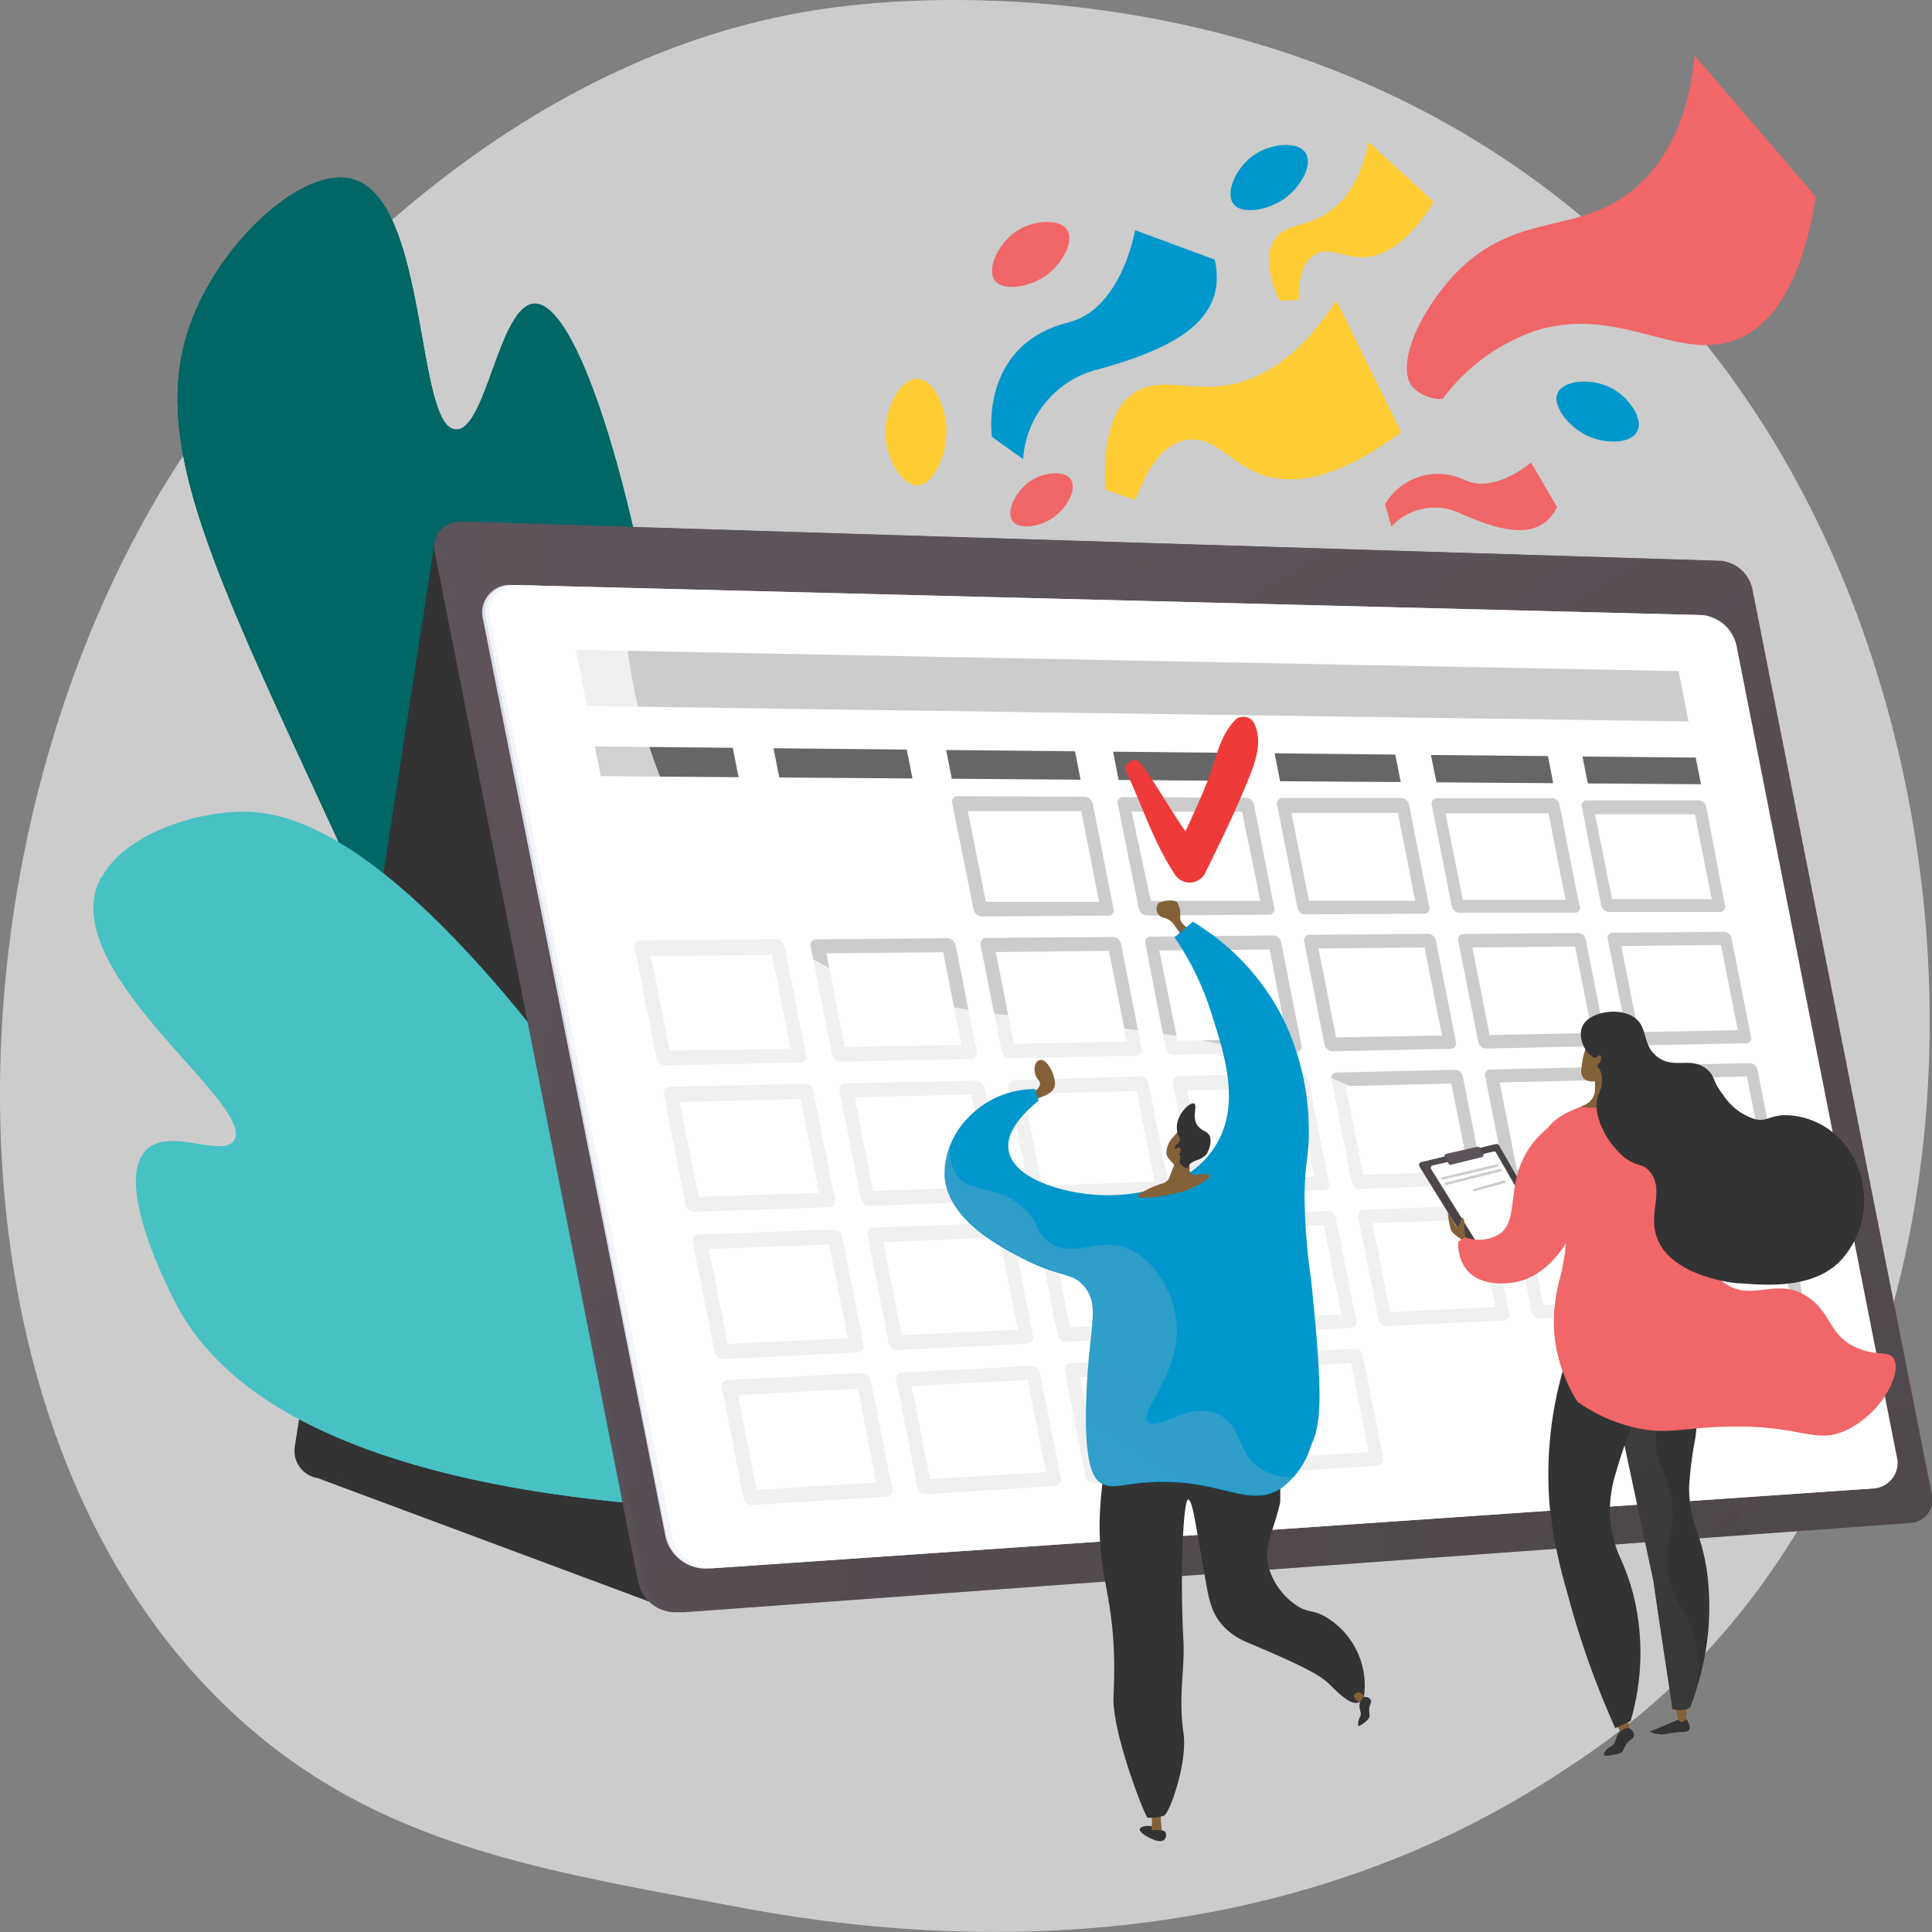
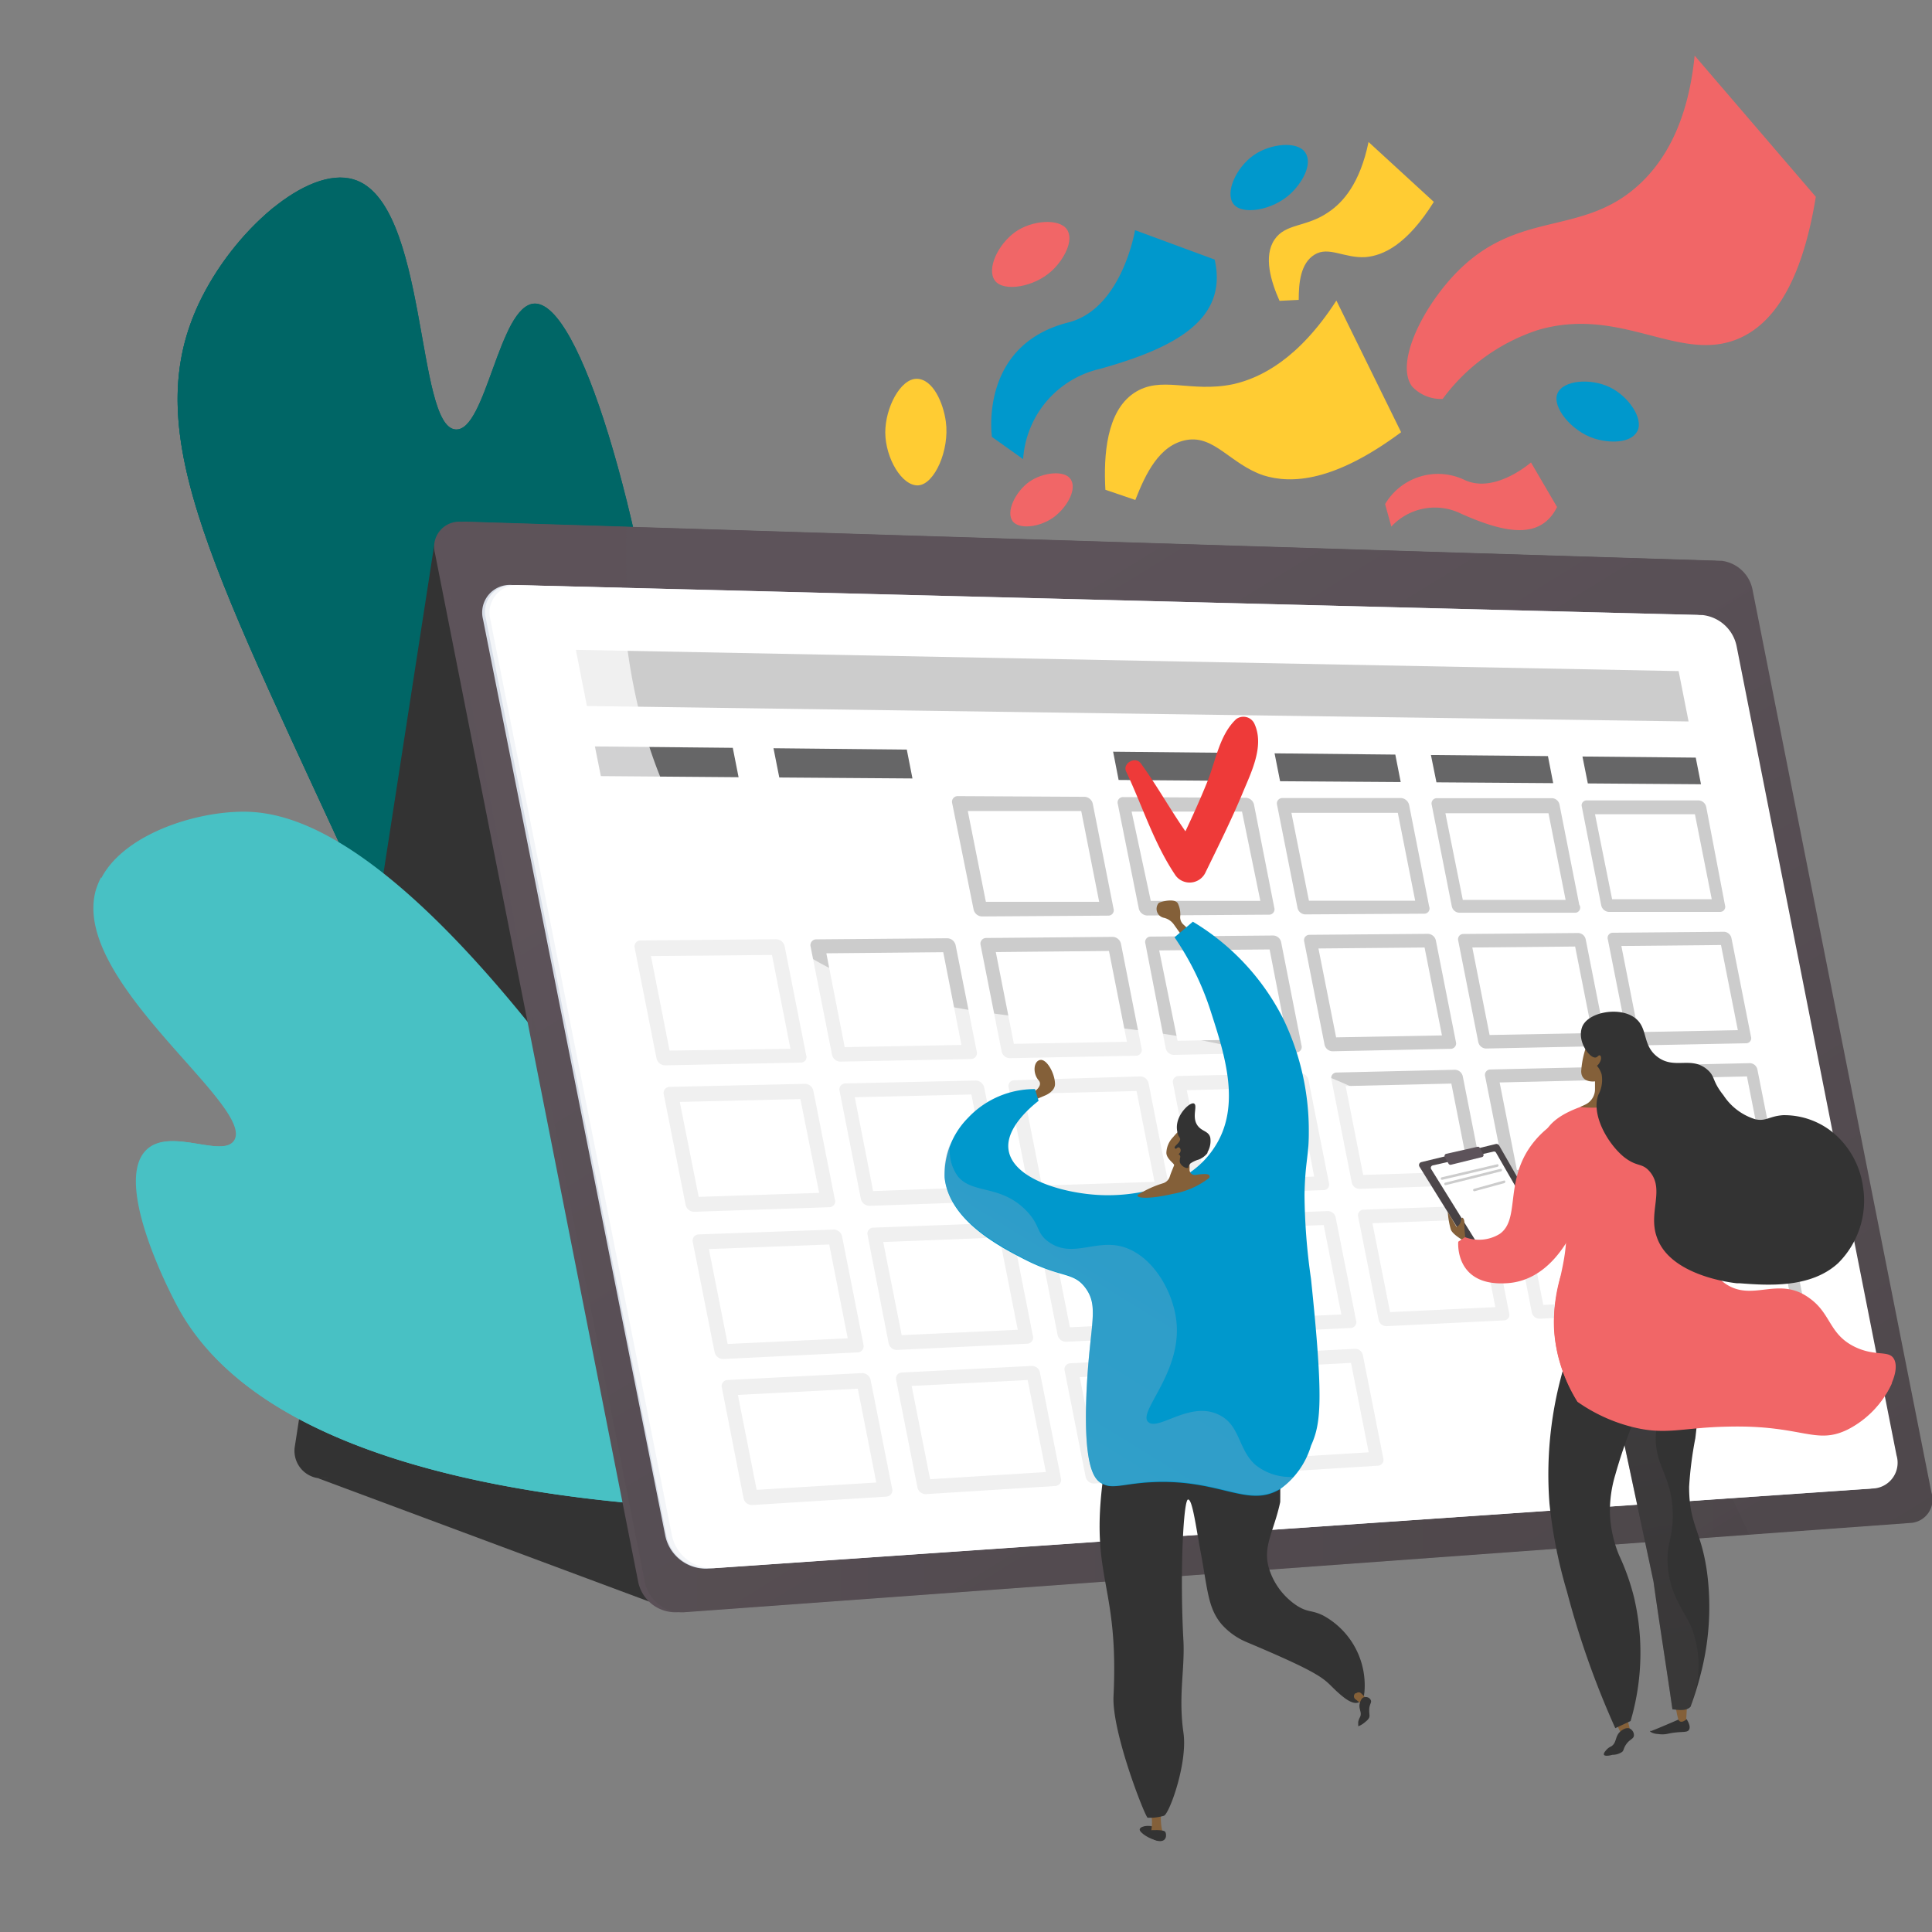
<svg xmlns="http://www.w3.org/2000/svg" xmlns:xlink="http://www.w3.org/1999/xlink" viewBox="0 0 140 140">
  <rect x="0" y="0" width="140" height="140" fill="#808080" stroke="none" />
  <defs>
    <style>.cls-1{isolation:isolate;}.cls-2{fill:#ccc;}.cls-3{fill:#066;}.cls-4{fill:#333;}.cls-5{fill:#48c1c4;}.cls-6{fill:url(#linear-gradient);}.cls-7{fill:url(#linear-gradient-2);}.cls-17,.cls-18,.cls-8{mix-blend-mode:multiply;}.cls-8{opacity:0.25;}.cls-9{fill:url(#linear-gradient-3);}.cls-10{fill:#d8dee8;}.cls-11{fill:#fff;}.cls-12{fill:#666667;}.cls-13{mix-blend-mode:soft-light;opacity:0.7;}.cls-14{fill:#ee3a39;}.cls-15{fill:#846039;}.cls-16{fill:#0098cc;}.cls-17,.cls-18{opacity:0.3;}.cls-17{fill:url(#linear-gradient-4);}.cls-18{fill:url(#linear-gradient-5);}.cls-19{fill:#f16667;}.cls-20{fill:url(#linear-gradient-6);}.cls-21{fill:url(#linear-gradient-7);}.cls-22{fill:#fc3;}</style>
    <linearGradient id="linear-gradient" x1="31.47" y1="77.32" x2="139.51" y2="77.32" gradientUnits="userSpaceOnUse">
      <stop offset="0" stop-color="#5d535a" />
      <stop offset="1" stop-color="#464143" />
    </linearGradient>
    <linearGradient id="linear-gradient-2" x1="816.48" y1="48.51" x2="879.08" y2="163.85" gradientTransform="matrix(1, 0, 0.22, 1, -763.43, 0)" xlink:href="#linear-gradient" />
    <linearGradient id="linear-gradient-3" x1="31.96" y1="77.32" x2="126.77" y2="77.32" xlink:href="#linear-gradient" />
    <linearGradient id="linear-gradient-4" x1="73.09" y1="108.31" x2="112.56" y2="44.18" gradientUnits="userSpaceOnUse">
      <stop offset="0" stop-color="#a6b2c7" />
      <stop offset="1" stop-color="#7595b6" />
    </linearGradient>
    <linearGradient id="linear-gradient-5" x1="-1951.05" y1="224.46" x2="-1952.16" y2="249.42" gradientTransform="matrix(-0.99, 0.12, 0.12, 0.99, -1843.61, 107.52)" xlink:href="#linear-gradient" />
    <linearGradient id="linear-gradient-6" x1="-1938.76" y1="206.98" x2="-1943.98" y2="215.42" gradientTransform="matrix(-0.99, 0.12, 0.12, 0.99, -1843.61, 107.52)" xlink:href="#linear-gradient" />
    <linearGradient id="linear-gradient-7" x1="-1939.3" y1="206.42" x2="-1938.06" y2="203.85" gradientTransform="matrix(-0.99, 0.12, 0.12, 0.99, -1843.61, 107.52)" xlink:href="#linear-gradient" />
  </defs>
  <g class="cls-1">
    <g id="Layer_1" data-name="Layer 1">
-       <path class="cls-2" d="M123,120.4a53.34,53.34,0,0,1-9.39,7.68c-24.32,16.37-52.12,11.65-60.71,10-13.87-2.6-25.57-4.44-35.63-13.59C-5.57,103.72-4.46,60.33,13,33.44,15.07,30.26,32.51,4.22,60.36.55,61.05.46,61.55.41,62,.36c4.31-.46,31-2.89,52.79,15.49a65.63,65.63,0,0,1,12.79,14.62C144.59,56.94,144.64,97.94,123,120.4Z" />
      <path class="cls-3" d="M45.38,103.91c5.72-.93,5.79-30,3.22-50.26C46.49,37,42,21.84,38.71,22c-2.55.15-3.49,9.25-5.68,9.12C30.1,31,31.05,14.61,25.62,13c-3.34-1-8.71,3.71-11.21,9-4.49,9.6,1.21,19.46,12.32,43.77C41,96.92,42.43,104.38,45.38,103.91Z" />
      <path class="cls-3" d="M45.38,103.91c5.72-.93,5.79-30,3.22-50.26C46.49,37,42,21.84,38.71,22c-2.55.15-3.49,9.25-5.68,9.12C30.1,31,31.05,14.61,25.62,13c-3.34-1-8.71,3.71-11.21,9-4.49,9.6,1.21,19.46,12.32,43.77C41,96.92,42.43,104.38,45.38,103.91Z" />
      <path class="cls-3" d="M44.8,84.87c.59-8,2.78-12.31.23-18.65-2.24-5.54-5.2-5.41-7.87-11.85-3-7.29,0-9.23-2.65-15-3.73-8-11-7.37-14.08-14.46-1-2.24-1.56-5.42-.54-9.93a20.55,20.55,0,0,0-5.48,7c-4.49,9.6,1.21,19.46,12.32,43.77C41,96.92,42.43,104.38,45.38,103.91a2.19,2.19,0,0,0,1.24-.72A55,55,0,0,1,44.8,84.87Z" />
      <path class="cls-4" d="M31.5,39.27,21.37,104.78a2,2,0,0,0,1.84,2.35l50.72-2.41Z" />
      <polygon class="cls-4" points="47.02 116.05 23.05 107.12 58.43 104.72 47.02 116.05" />
      <path class="cls-5" d="M58.87,109.47A138.37,138.37,0,0,0,39.56,75.72C26.81,59.4,20.1,58.7,17.13,58.83,13.18,59,8,61,7,64.49c-1.9,6.59,11.67,15.72,10,18.18-.89,1.27-4.66-1-6.35.67-2.32,2.26,1.37,9.74,2.37,11.55C20.7,108.86,49.55,109.51,58.87,109.47Z" />
      <path class="cls-5" d="M45.72,97.45C39.5,93.36,37.53,93.69,34.3,90c-6-6.86-3.22-12.53-8.89-17-4-3.17-6.64-1.24-12.37-4.64a23.46,23.46,0,0,1-5.72-4.78,5.87,5.87,0,0,0-.37.9c-1.9,6.59,11.67,15.72,10,18.18-.89,1.27-4.66-1-6.35.67-2.32,2.26,1.37,9.74,2.37,11.55,7.78,14,36.63,14.62,45.95,14.58l-.34-.84A64.73,64.73,0,0,0,45.72,97.45Z" />
      <path class="cls-6" d="M124.28,40.64,33.45,37.81a1.82,1.82,0,0,0-1.93,2.28l14.73,74.56a2.76,2.76,0,0,0,2.82,2.18l89-6.48a1.7,1.7,0,0,0,1.41-2.2L126.54,42.76A2.61,2.61,0,0,0,124.28,40.64Z" />
      <path class="cls-7" d="M124.77,40.64,33.94,37.81A1.82,1.82,0,0,0,32,40.09l14.73,74.56a2.76,2.76,0,0,0,2.82,2.18l89-6.48a1.7,1.7,0,0,0,1.41-2.2L127,42.76A2.61,2.61,0,0,0,124.77,40.64Z" />
      <g class="cls-8">
        <path class="cls-9" d="M101.06,80.14c-17.87-9.78-34.81-2.17-47-14.73-7.51-7.73-8.89-18.67-8.66-27.25l-11.45-.35A1.82,1.82,0,0,0,32,40.09l14.73,74.56a2.76,2.76,0,0,0,2.82,2.18l77.21-5.62C118.33,92.75,108.81,84.39,101.06,80.14Z" />
      </g>
      <path class="cls-10" d="M135.5,107.87l-84.29,5.8a3,3,0,0,1-3-2.38L35,44.87a2,2,0,0,1,2.09-2.48L123,44.56a2.85,2.85,0,0,1,2.48,2.31l11.58,58.61A1.86,1.86,0,0,1,135.5,107.87Z" />
      <path class="cls-11" d="M135.88,107.85l-84.19,5.79a3,3,0,0,1-3-2.38L35.53,44.88a2,2,0,0,1,2.08-2.48l85.77,2.17a2.84,2.84,0,0,1,2.47,2.3l11.58,58.59A1.87,1.87,0,0,1,135.88,107.85Z" />
      <path class="cls-2" d="M80.34,66.35l-9.19.06a.64.64,0,0,1-.6-.51L69,58.21a.41.41,0,0,1,.4-.52l9.21.05a.64.64,0,0,1,.58.52l1.5,7.58A.39.39,0,0,1,80.34,66.35Zm-8.9-1,8.21,0-1.3-6.58-8.22,0Z" />
      <path class="cls-2" d="M92,66.28l-8.89.06a.65.65,0,0,1-.59-.51L81,58.26a.39.39,0,0,1,.38-.5l8.92.05a.63.63,0,0,1,.57.5l1.47,7.47A.39.39,0,0,1,92,66.28Zm-8.61-1,7.94,0L90,58.81l-8,0Z" />
      <path class="cls-2" d="M103.2,66.21l-8.62.05a.59.59,0,0,1-.56-.49l-1.48-7.45a.39.39,0,0,1,.38-.49l8.63,0a.65.65,0,0,1,.56.5l1.45,7.35A.38.38,0,0,1,103.2,66.21Zm-8.35-.94,7.7,0-1.26-6.37-7.71,0Z" />
      <path class="cls-2" d="M114.1,66.14l-8.35,0a.58.58,0,0,1-.55-.48l-1.45-7.33a.38.38,0,0,1,.36-.49l8.37,0a.58.58,0,0,1,.53.48l1.43,7.24A.37.37,0,0,1,114.1,66.14ZM106,65.21l7.45,0-1.24-6.28-7.47,0Z" />
      <path class="cls-2" d="M124.66,66.08l-8.09,0a.6.6,0,0,1-.54-.48l-1.42-7.22A.36.36,0,0,1,115,58l8.11,0a.6.6,0,0,1,.53.48L125,65.6A.37.37,0,0,1,124.66,66.08Zm-7.84-.92,7.22,0L122.82,59l-7.24,0Z" />
      <path class="cls-2" d="M58,77l-9.8.2a.65.65,0,0,1-.63-.52l-1.58-8a.43.43,0,0,1,.43-.53l9.82-.09a.65.65,0,0,1,.62.52l1.55,7.85A.41.41,0,0,1,58,77Zm-9.48-.87L57.28,76l-1.34-6.8-8.77.08Z" />
      <path class="cls-2" d="M70.38,76.74l-9.48.19a.63.63,0,0,1-.61-.51L58.74,68.6a.42.42,0,0,1,.41-.53l9.5-.08a.64.64,0,0,1,.6.51l1.53,7.71A.43.43,0,0,1,70.38,76.74Zm-9.17-.86,8.46-.16L68.35,69l-8.47.08Z" />
      <path class="cls-2" d="M82.34,76.5l-9.16.18a.62.62,0,0,1-.6-.5l-1.52-7.69a.41.41,0,0,1,.4-.52l9.18-.08a.64.64,0,0,1,.59.5L82.73,76A.42.42,0,0,1,82.34,76.5Zm-8.87-.86,8.19-.15-1.3-6.58-8.2.08Z" />
      <path class="cls-2" d="M93.92,76.26l-8.87.18a.61.61,0,0,1-.58-.49L83,68.38a.39.39,0,0,1,.38-.51l8.89-.08a.61.61,0,0,1,.57.5l1.47,7.46A.39.39,0,0,1,93.92,76.26Zm-8.59-.84,7.93-.15L92,68.8,84,68.87Z" />
      <path class="cls-2" d="M105.14,76l-8.59.18a.61.61,0,0,1-.57-.49l-1.47-7.45a.39.39,0,0,1,.37-.5l8.61-.07a.61.61,0,0,1,.56.49l1.45,7.34A.39.39,0,0,1,105.14,76Zm-8.32-.83,7.67-.14-1.26-6.37-7.69.07Z" />
      <path class="cls-2" d="M116,75.81l-8.33.17a.59.59,0,0,1-.55-.48l-1.45-7.33a.38.38,0,0,1,.36-.49l8.35-.07a.58.58,0,0,1,.53.48l1.43,7.23A.37.37,0,0,1,116,75.81ZM107.94,75l7.44-.14-1.24-6.27-7.45.07Z" />
      <path class="cls-2" d="M126.54,75.6l-8.07.16a.56.56,0,0,1-.53-.47l-1.43-7.22a.37.37,0,0,1,.35-.48l8.09-.07a.58.58,0,0,1,.52.47l1.41,7.12A.37.37,0,0,1,126.54,75.6Zm-7.82-.81,7.21-.14-1.22-6.17-7.22.07Z" />
      <path class="cls-2" d="M60.08,87.48l-9.77.33a.64.64,0,0,1-.63-.51l-1.58-8a.44.44,0,0,1,.43-.54l9.79-.22a.63.63,0,0,1,.62.51l1.55,7.84A.43.43,0,0,1,60.08,87.48Zm-9.45-.75,8.73-.29L58,79.64l-8.74.21Z" />
      <path class="cls-2" d="M72.42,87.05,63,87.38a.65.65,0,0,1-.62-.51l-1.54-7.82a.43.43,0,0,1,.41-.54l9.47-.21a.65.65,0,0,1,.6.51l1.52,7.71A.42.42,0,0,1,72.42,87.05Zm-9.15-.74L71.71,86l-1.32-6.69-8.45.2Z" />
      <path class="cls-2" d="M84.35,86.64,75.21,87a.63.63,0,0,1-.6-.5l-1.52-7.69a.42.42,0,0,1,.4-.53L82.65,78a.63.63,0,0,1,.58.5l1.5,7.59A.41.41,0,0,1,84.35,86.64Zm-8.85-.73,8.16-.27-1.3-6.58-8.17.2Z" />
      <path class="cls-2" d="M95.9,86.24l-8.85.31a.6.6,0,0,1-.58-.49L85,78.49a.42.42,0,0,1,.39-.52l8.86-.2a.62.62,0,0,1,.57.49l1.48,7.47A.4.4,0,0,1,95.9,86.24Zm-8.57-.72,7.9-.26L94,78.79,86,79Z" />
      <path class="cls-2" d="M107.08,85.86l-8.57.29a.58.58,0,0,1-.56-.48l-1.47-7.45a.39.39,0,0,1,.37-.5l8.58-.2A.6.6,0,0,1,106,78l1.45,7.35A.4.4,0,0,1,107.08,85.86Zm-8.3-.72,7.65-.25-1.26-6.37-7.66.18Z" />
      <path class="cls-2" d="M117.92,85.49l-8.3.28a.57.57,0,0,1-.55-.47L107.62,78a.39.39,0,0,1,.36-.5l8.32-.19a.57.57,0,0,1,.53.47L118.26,85A.39.39,0,0,1,117.92,85.49Zm-8-.71,7.42-.25-1.24-6.27-7.43.18Z" />
      <path class="cls-2" d="M128.43,85.12l-8.05.28a.57.57,0,0,1-.54-.47l-1.42-7.21a.38.38,0,0,1,.34-.5l8.07-.18a.58.58,0,0,1,.52.47l1.41,7.12A.37.37,0,0,1,128.43,85.12Zm-7.81-.7,7.19-.24L126.59,78l-7.2.17Z" />
      <path class="cls-2" d="M62.15,98l-9.74.48a.64.64,0,0,1-.63-.51L50.2,90a.45.45,0,0,1,.43-.55l9.77-.35a.63.63,0,0,1,.62.5l1.55,7.84A.45.45,0,0,1,62.15,98Zm-9.42-.61,8.7-.41-1.34-6.8-8.72.33Z" />
      <path class="cls-2" d="M74.45,97.37,65,97.82a.61.61,0,0,1-.61-.5L62.87,89.5a.43.43,0,0,1,.41-.54l9.44-.35a.64.64,0,0,1,.61.5l1.52,7.71A.44.44,0,0,1,74.45,97.37Zm-9.11-.62,8.41-.39-1.32-6.69L64,90Z" />
      <path class="cls-2" d="M86.35,96.79l-9.11.44a.62.62,0,0,1-.6-.49l-1.52-7.69a.42.42,0,0,1,.4-.54l9.13-.33a.6.6,0,0,1,.58.49l1.5,7.59A.42.42,0,0,1,86.35,96.79Zm-8.82-.61,8.14-.39-1.3-6.58-8.16.31Z" />
      <path class="cls-2" d="M97.87,96.23l-8.82.43a.6.6,0,0,1-.58-.49L87,88.6a.41.41,0,0,1,.38-.52l8.85-.32a.58.58,0,0,1,.56.48l1.48,7.46A.42.42,0,0,1,97.87,96.23Zm-8.54-.61,7.87-.37-1.28-6.48-7.89.3Z" />
      <path class="cls-2" d="M109,95.68l-8.54.42a.57.57,0,0,1-.56-.48l-1.48-7.44a.41.41,0,0,1,.37-.52l8.57-.31a.58.58,0,0,1,.55.47l1.45,7.35A.4.4,0,0,1,109,95.68Zm-8.27-.6,7.63-.36-1.26-6.37-7.65.29Z" />
      <path class="cls-2" d="M119.83,95.16l-8.28.4a.58.58,0,0,1-.55-.47l-1.44-7.33a.39.39,0,0,1,.35-.51l8.3-.3a.56.56,0,0,1,.53.47l1.43,7.23A.39.39,0,0,1,119.83,95.16Zm-8-.6,7.39-.35L118,87.94l-7.41.28Z" />
      <path class="cls-2" d="M130.31,94.65l-8,.39a.56.56,0,0,1-.53-.46l-1.43-7.22a.39.39,0,0,1,.34-.5l8.05-.29a.54.54,0,0,1,.52.46l1.41,7.12A.39.39,0,0,1,130.31,94.65Zm-7.79-.6,7.17-.34-1.22-6.17-7.18.27Z" />
      <path class="cls-2" d="M64.23,108.45l-9.72.61a.62.62,0,0,1-.63-.5l-1.57-8a.44.44,0,0,1,.42-.56l9.74-.5a.64.64,0,0,1,.62.5l1.55,7.84A.46.46,0,0,1,64.23,108.45Zm-9.4-.49,8.67-.53-1.34-6.8-8.69.45Z" />
      <path class="cls-2" d="M76.49,107.68l-9.39.59a.61.61,0,0,1-.62-.49L64.94,100a.43.43,0,0,1,.41-.54l9.41-.48a.59.59,0,0,1,.6.49l1.53,7.71A.44.44,0,0,1,76.49,107.68Zm-9.09-.49,8.39-.52L74.47,100l-8.41.43Z" />
      <path class="cls-2" d="M88.36,106.93l-9.09.57a.61.61,0,0,1-.6-.48l-1.52-7.69a.43.43,0,0,1,.4-.54l9.11-.47a.61.61,0,0,1,.58.49l1.5,7.58A.44.44,0,0,1,88.36,106.93Zm-8.8-.49,8.11-.5-1.3-6.58-8.13.43Z" />
      <path class="cls-2" d="M99.84,106.21l-8.8.55a.58.58,0,0,1-.57-.47L89,98.72a.41.41,0,0,1,.38-.53l8.82-.45a.57.57,0,0,1,.56.47l1.48,7.47A.42.42,0,0,1,99.84,106.21Zm-8.52-.49,7.86-.48L97.9,98.76,90,99.17Z" />
      <polygon class="cls-12" points="53.52 56.32 43.54 56.24 43.11 54.09 53.1 54.19 53.52 56.32" />
      <polygon class="cls-12" points="66.12 56.41 56.47 56.34 56.05 54.22 65.71 54.32 66.12 56.41" />
-       <polygon class="cls-12" points="78.3 56.5 68.97 56.43 68.56 54.35 77.9 54.44 78.3 56.5" />
      <polygon class="cls-12" points="90.09 56.59 81.06 56.52 80.66 54.47 89.69 54.56 90.09 56.59" />
      <polygon class="cls-12" points="101.5 56.67 92.76 56.61 92.36 54.59 101.11 54.68 101.5 56.67" />
      <polygon class="cls-12" points="112.55 56.75 104.09 56.69 103.69 54.71 112.17 54.79 112.55 56.75" />
      <polygon class="cls-12" points="123.26 56.83 115.06 56.77 114.67 54.82 122.88 54.9 123.26 56.83" />
      <polygon class="cls-2" points="122.36 52.28 42.53 51.16 41.73 47.09 121.64 48.63 122.36 52.28" />
      <g class="cls-13">
        <path class="cls-11" d="M100.71,80.14c-17.88-9.78-34.82-2.17-47-14.73C47.44,59,45.43,50.28,45.07,42.6l-7.86-.2a1.94,1.94,0,0,0-2,2.44L48.3,111.31a2.94,2.94,0,0,0,3,2.33l73.87-5.08C117,91.94,108.07,84.18,100.71,80.14Z" />
      </g>
      <path class="cls-14" d="M90.92,52.49a.88.88,0,0,0-1.34-.38c-1.24,1.16-1.49,3.09-2.13,4.63-.48,1.18-1,2.34-1.55,3.5-1.12-1.61-2.08-3.34-3.23-4.92-.4-.55-1.36,0-1.06.6,1.2,2.54,2,5.19,3.59,7.54a1.27,1.27,0,0,0,2.16-.25c.92-1.89,1.86-3.77,2.67-5.71C90.65,56,91.63,54.1,90.92,52.49Z" />
      <path class="cls-15" d="M86.58,67.76,85.76,67a.71.71,0,0,1-.24-.56,1.8,1.8,0,0,0-.18-1c-.28-.38-1.33-.07-1.38,0a.66.66,0,0,0,.35,1.06,1.23,1.23,0,0,1,.78.53l1,1.4Z" />
      <path class="cls-15" d="M74.84,79.76l.92-.39s.69-.28.69-.81c0-.76-.6-1.86-1.09-1.75s-.52,1-.1,1.47-.57,1-.57,1Z" />
      <path class="cls-4" d="M82.59,132.54c.08-.25.91-.36,1.25,0,.18.19.26.55.13.68s.1.17-.06.15C83.38,133.33,82.51,132.78,82.59,132.54Z" />
      <path class="cls-15" d="M83.41,132.75h.83a4.17,4.17,0,0,1,0-2l-.9.07s0,.42.13,1A3.82,3.82,0,0,1,83.41,132.75Z" />
      <path class="cls-4" d="M81.25,101a39.18,39.18,0,0,0-1.3,6c-1,7.43,1.14,7.66.74,15.9-.13,2.62,2.26,8.68,2.47,8.82h.33a3.54,3.54,0,0,0,.84-.14c.38-.07,1.74-3.79,1.43-6-.38-2.67.09-4.52,0-6.61-.28-5,0-10.29.33-10.31s.58,2.08,1,4.27c.44,2.52.51,3.68,1.44,4.78A5,5,0,0,0,90.35,119c6.32,2.66,5.44,2.68,6.82,3.83.23.19.85.72,1.28.53s.38-.53.42-.72a5.76,5.76,0,0,0-3-5.58c-.84-.41-1.07-.19-1.88-.7a5,5,0,0,1-2-2.6c-.55-1.67.31-2.71.78-4.92a41.11,41.11,0,0,0-.45-6.74C91.8,98.82,81.25,101,81.25,101Z" />
      <path class="cls-4" d="M83.35,132.63s1-.08,1.1.13.09.75-.54.64S83.27,132.79,83.35,132.63Z" />
      <path class="cls-16" d="M75,78.92l.26.85c-.63.49-2.39,2-2.18,3.53.31,2.28,4.52,3.32,7.19,3.31.73,0,5.48,0,7.72-3.45,2-3,.74-6.78-.26-9.89a20.53,20.53,0,0,0-2.62-5.35l1.33-1.13a17.31,17.31,0,0,1,6.53,7,18.59,18.59,0,0,1,1.87,8.35c0,1.64-.27,2.09-.31,4.45A44.7,44.7,0,0,0,95,92.67c.93,8.91.71,10.51,0,12.09a5.91,5.91,0,0,1-2.29,3.18c-2.42,1.39-4.45-.92-9.73-.5-1.84.15-2.49.5-3.24,0-.45-.31-1.26-1.17-1-6.72.23-4.75.92-6-.07-7.37-.86-1.19-1.74-.72-4.4-2.07-1.73-.89-5.49-2.8-5.82-5.94A5.87,5.87,0,0,1,70.15,81,6.61,6.61,0,0,1,75,78.92Z" />
      <path class="cls-15" d="M84.52,83.55A1.7,1.7,0,0,1,85,82.41c.35-.41.43-.46.57-.52l.19-.06h0a1.55,1.55,0,0,1,.55.09c.23.1.26,1.12-.11,2.47a.86.86,0,0,0,0,.16c0,.08,0,.15,0,.2a.38.38,0,0,0,.44.39c1.2-.19,1,.1,1,.2A5.89,5.89,0,0,1,85,86.51c-1.66.39-2.7.34-2.56.08a7.37,7.37,0,0,1,1.85-.85.74.74,0,0,0,.47-.46c.09-.3.28-.72.32-.84S84.54,84,84.52,83.55Z" />
      <path class="cls-4" d="M85.32,81.33a1.64,1.64,0,0,0,.09,1,.57.57,0,0,1,.11.2.07.07,0,0,1,0,0c0,.29-.45.51-.4.65s.35,0,.37.13-.25.17-.24.26.18,0,.25.16,0,.1,0,.26a.75.75,0,0,0,0,.24c.09.28.48.47.58.39s0,0,.06-.14a.88.88,0,0,1,.12-.17,2,2,0,0,1,.59-.28,1.44,1.44,0,0,0,.65-.48s0,0,0-.06a1.6,1.6,0,0,0,.2-1.06c-.13-.52-.7-.42-1-1s.08-1.32-.17-1.46S85.49,80.55,85.32,81.33Z" />
      <path class="cls-15" d="M85.3,83.18c.14-.12.29.06.25.24s-.26.34-.42.26S85.12,83.34,85.3,83.18Z" />
      <path class="cls-15" d="M98.23,123.14l.53.42.35-.39-.48-.47a.26.26,0,0,0-.35,0l-.06,0A.27.27,0,0,0,98.23,123.14Z" />
      <path class="cls-4" d="M99.22,123.89c0-.39.2-.51.11-.7a.4.4,0,0,0-.43-.21c-.23,0-.33.33-.35.4-.15.44.18.69,0,1.05a1.29,1.29,0,0,0-.13.35c0,.07,0,.24,0,.29s.27-.09.44-.23.31-.25.36-.39S99.21,124.19,99.22,123.89Z" />
      <path class="cls-17" d="M88.28,102.5c-2.1-1-4.41,1.27-5.1.52s2.39-3.5,2.08-7.13c-.18-2.12-1.57-4.69-3.65-5.46S77.75,91.25,76,90c-.94-.66-.59-1.22-1.66-2.3-1.84-1.86-3.82-1.17-4.9-2.42a3.11,3.11,0,0,1-.57-2.42,4.94,4.94,0,0,0-.42,2.44c.33,3.14,4.09,5,5.82,5.94,2.66,1.35,3.54.88,4.4,2.07,1,1.36.3,2.62.07,7.37-.26,5.55.55,6.41,1,6.72.75.53,1.4.18,3.24,0,5.28-.42,7.31,1.89,9.73.5a3.74,3.74,0,0,0,1-.88,4,4,0,0,1-2.76-.89C89.7,105,89.87,103.22,88.28,102.5Z" />
      <path class="cls-4" d="M122.22,124.58c.28.45.23.66.18.75-.14.28-.57.08-1.61.32a2,2,0,0,1-.66,0c-.26,0-.57-.14-.56-.21s0,0,.06,0c.29-.09,2.06-.86,2.06-.86Z" />
      <path class="cls-15" d="M122.25,123.52l-.06,1.08s-.41.37-.57,0a5.09,5.09,0,0,1-.19-1Z" />
      <polygon class="cls-15" points="116.98 124.61 117.55 125.78 118.18 125.61 117.91 124.5 116.98 124.61" />
      <path class="cls-4" d="M117.82,126.43c.27-.41.55-.4.58-.66a.53.53,0,0,0-.32-.52c-.27-.1-.56.14-.63.19-.45.37-.27.85-.7,1.11a1,1,0,0,0-.36.27c-.06.07-.21.24-.16.34s.34.08.62,0a1.22,1.22,0,0,0,.63-.17C117.69,126.88,117.61,126.74,117.82,126.43Z" />
      <path class="cls-4" d="M123.07,97.85a36,36,0,0,1-.22,6.37,26.74,26.74,0,0,0-.45,3.52c0,2.81.89,3.13,1.31,6.28a19.28,19.28,0,0,1-.5,7.4,21.74,21.74,0,0,1-.71,2.26c-.3.3-.79.24-1.31.18-.45-3.15-.93-6.1-1.37-9.25l-3-14.11Z" />
      <path class="cls-18" d="M121.19,123.86c-.45-3.15-.93-6.1-1.37-9.25l-3-14.11,6.25-2.65c0,.16,0,.32,0,.48-2.79,2.88-3.21,5-3.06,6.43.18,1.72,1.18,2.49,1.21,5,0,1.79-.5,2.15-.36,3.76.17,2.07,1.15,3.17,1.68,4.33a7.59,7.59,0,0,1,.18,5.15l-.24.67C122.2,124,121.71,123.92,121.19,123.86Z" />
      <path class="cls-4" d="M119.47,100.54a37.86,37.86,0,0,0-2.42,6.33,9.1,9.1,0,0,0-.39,2.76,8.79,8.79,0,0,0,.67,3.08,16.61,16.61,0,0,1,1.08,3.05,17.55,17.55,0,0,1-.25,8.95l-1.11.52a63.17,63.17,0,0,1-3.5-9.89,34.92,34.92,0,0,1-1.27-6.39,27.55,27.55,0,0,1,1.43-11.1Z" />
      <path class="cls-19" d="M116.86,79.51c-2.39.63-4.19,1.21-4.91,2.56s.71,2.32,1.33,5.25c.94,4.48-1.5,6.38-.38,10.88a11.54,11.54,0,0,0,1.41,3.34,12,12,0,0,0,3.88,1.8c2.52.66,3.69.06,7,0,5.42-.14,6.36,1.37,8.72.2s3.94-4,3.33-5.07c-.37-.65-1.32-.15-2.81-.86-1.91-.92-1.72-2.41-3.31-3.54C128.86,92.41,127,94.4,125,93s-2.51-5.28-1.91-7.64c.38-1.54.26-3.17.51-4.75a1,1,0,0,0-.07-.56c-.37-.86-2-.89-3.22-.91A14.06,14.06,0,0,0,116.86,79.51Z" />
      <path class="cls-19" d="M133.49,101.82c-.79-.44-.5-1.9-1.67-2.56s-1.81.37-3.36,0c-2-.43-2.05-2.33-4-2.77-1.37-.32-1.7.57-3.63.77A7.63,7.63,0,0,1,114.59,95a6.79,6.79,0,0,1-1.49-2.56,11.3,11.3,0,0,0-.2,5.8,11.54,11.54,0,0,0,1.41,3.34,12,12,0,0,0,3.88,1.8c2.52.66,3.69.06,7,0,5.42-.14,6.36,1.37,8.72.2a7.05,7.05,0,0,0,3.2-3.38C135.12,101.87,134.06,102.13,133.49,101.82Z" />
      <path class="cls-15" d="M115.11,75.41a6.74,6.74,0,0,0-.53,2.21c0,.89,1,.74,1,.74v.56a1.23,1.23,0,0,1-.7,1.12l-.38.18s2.6.33,3.91-.77H118a1.2,1.2,0,0,1-1.17-1l0-.24S117,75.42,115.11,75.41Z" />
      <path class="cls-20" d="M112.51,89.78,108.63,83a.23.23,0,0,0-.24-.1L103,84.21a.22.22,0,0,0-.14.33l4.51,7.26a.22.22,0,0,0,.26.09l4.77-1.74Z" />
      <path class="cls-11" d="M111.56,89l-3.15-5.47a.16.16,0,0,0-.19-.08l-4.4,1a.18.18,0,0,0-.11.27l3.65,5.88a.17.17,0,0,0,.21.07l3.87-1.4Z" />
      <path class="cls-21" d="M107.48,83.62l-.25-.44a.15.15,0,0,0-.17-.08l-2.26.51a.16.16,0,0,0-.1.24l.27.48a.16.16,0,0,0,.18.07l2.23-.55A.15.15,0,0,0,107.48,83.62Z" />
      <path class="cls-2" d="M104.52,85.49h0l4-.94a.11.11,0,0,0,.07-.12.08.08,0,0,0-.11-.06l-4,.94a.09.09,0,0,0-.07.11A.09.09,0,0,0,104.52,85.49Z" />
      <path class="cls-2" d="M104.77,85.88h0l4-1a.11.11,0,0,0,.07-.12.09.09,0,0,0-.11-.06l-4,1a.09.09,0,0,0-.07.11A.09.09,0,0,0,104.77,85.88Z" />
      <path class="cls-2" d="M106.86,86.32h0l2.16-.59a.11.11,0,0,0,.06-.12.08.08,0,0,0-.11-.06l-2.16.6a.09.09,0,0,0-.06.11A.1.1,0,0,0,106.86,86.32Z" />
      <path class="cls-15" d="M106.23,90s-1-.52-1.11-.94a6.33,6.33,0,0,1-.21-1.24l.64,1.09a.62.62,0,0,0,.32-.49c.06-.39.28-.06.24.23A9,9,0,0,0,106.23,90Z" />
      <path class="cls-19" d="M112.34,81.6a6.66,6.66,0,0,0-1.66,1.81c-1.55,2.54-.59,5-2,6a2.86,2.86,0,0,1-2.52.24l-.49.33s-.3,3.3,3.61,3,5.34-5.37,5.34-5.37Z" />
      <path class="cls-4" d="M115.62,76.63c.13,0,.22-.2.32-.15s.11.29,0,.47a.75.75,0,0,1-.22.28,1.69,1.69,0,0,1,.34.62,2.29,2.29,0,0,1-.24,1.49c-.52,1.41.64,3.47,1.81,4.46,1,.81,1.33.42,1.91,1.09,1.13,1.32-.15,3,.54,4.81,1,2.8,5.59,3.27,5.78,3.29l.2,0c2,.15,5.13.39,7.14-1.46A6.38,6.38,0,0,0,135,86,6.21,6.21,0,0,0,133,82.22a5.58,5.58,0,0,0-3.79-1.41c-1,.07-1.22.46-2,.3a4.24,4.24,0,0,1-2.32-1.74c-.86-1.08-.57-1.34-1.17-1.86-1.16-1-2.35,0-3.58-.9s-.63-2.21-1.8-2.94-3.33-.28-3.7.77S115.21,76.7,115.62,76.63Z" />
      <path class="cls-16" d="M71.88,31.66l2.26,1.61a7.19,7.19,0,0,1,5.57-6.54c5.51-1.54,9.28-3.6,8.31-7.92l-5.77-2.13s-.94,5.68-4.81,6.68C70.9,25,71.88,31.66,71.88,31.66Z" />
      <path class="cls-22" d="M80.1,35.49c-.14-2.52.09-5.67,2.06-7s4.08,0,7.2-.65c2-.45,4.75-1.83,7.48-6.06l4.69,9.54c-4.83,3.59-7.94,3.77-10,3.12C89.16,33.62,88,31.54,86,31.88s-3,2.49-3.73,4.35Z" />
      <path class="cls-19" d="M100.37,36.53l.45,1.63a4.3,4.3,0,0,1,5.09-.92c3.18,1.41,5.73,1.89,6.92-.5l-1.89-3.23s-2.61,2.3-4.81,1.27A4.45,4.45,0,0,0,100.37,36.53Z" />
      <path class="cls-22" d="M92.72,21.8c-.62-1.39-1.18-3.22-.37-4.43s2.31-.88,3.92-2c1.06-.71,2.28-2.09,2.9-5.08l4.73,4.34c-1.94,3.1-3.66,3.89-4.94,4-1.54.1-2.67-.81-3.7-.18s-1.15,2.07-1.15,3.28Z" />
      <path class="cls-19" d="M102.32,28c-1.25-1.71.8-5.79,3.27-8.3,4.55-4.61,9.18-2.48,13.34-6.47,1.59-1.53,3.37-4.2,3.87-9.2l8.78,10.23c-1.12,6.93-3.5,9.33-5.49,10.23-4.31,1.94-8.55-2.36-14.63-.58a13.94,13.94,0,0,0-6.92,5A2.88,2.88,0,0,1,102.32,28Z" />
      <path class="cls-16" d="M90.84,11.25c1.22-.86,3.19-1.05,3.75-.19s-.26,2.23-1.1,3c-1.26,1.17-3.48,1.56-4.11.72S89.58,12.14,90.84,11.25Z" />
      <path class="cls-16" d="M116.65,28.06c1.34.64,2.47,2.27,2,3.18s-2.06.88-3.14.53c-1.64-.53-3.07-2.29-2.65-3.26S115.25,27.39,116.65,28.06Z" />
      <path class="cls-19" d="M74.6,34.9c1-.69,2.58-.85,3-.15s-.22,1.81-.89,2.43c-1,1-2.82,1.27-3.33.59S73.58,35.62,74.6,34.9Z" />
      <path class="cls-22" d="M64.15,31.34c0-1.8,1.1-3.9,2.28-3.89s1.93,1.76,2.11,3.11c.28,2.05-.82,4.54-2,4.61S64.16,33.2,64.15,31.34Z" />
      <path class="cls-19" d="M73.57,16.81c1.21-.86,3.18-1,3.74-.19s-.26,2.24-1.09,3c-1.26,1.18-3.49,1.56-4.12.72S72.31,17.71,73.57,16.81Z" />
    </g>
  </g>
</svg>